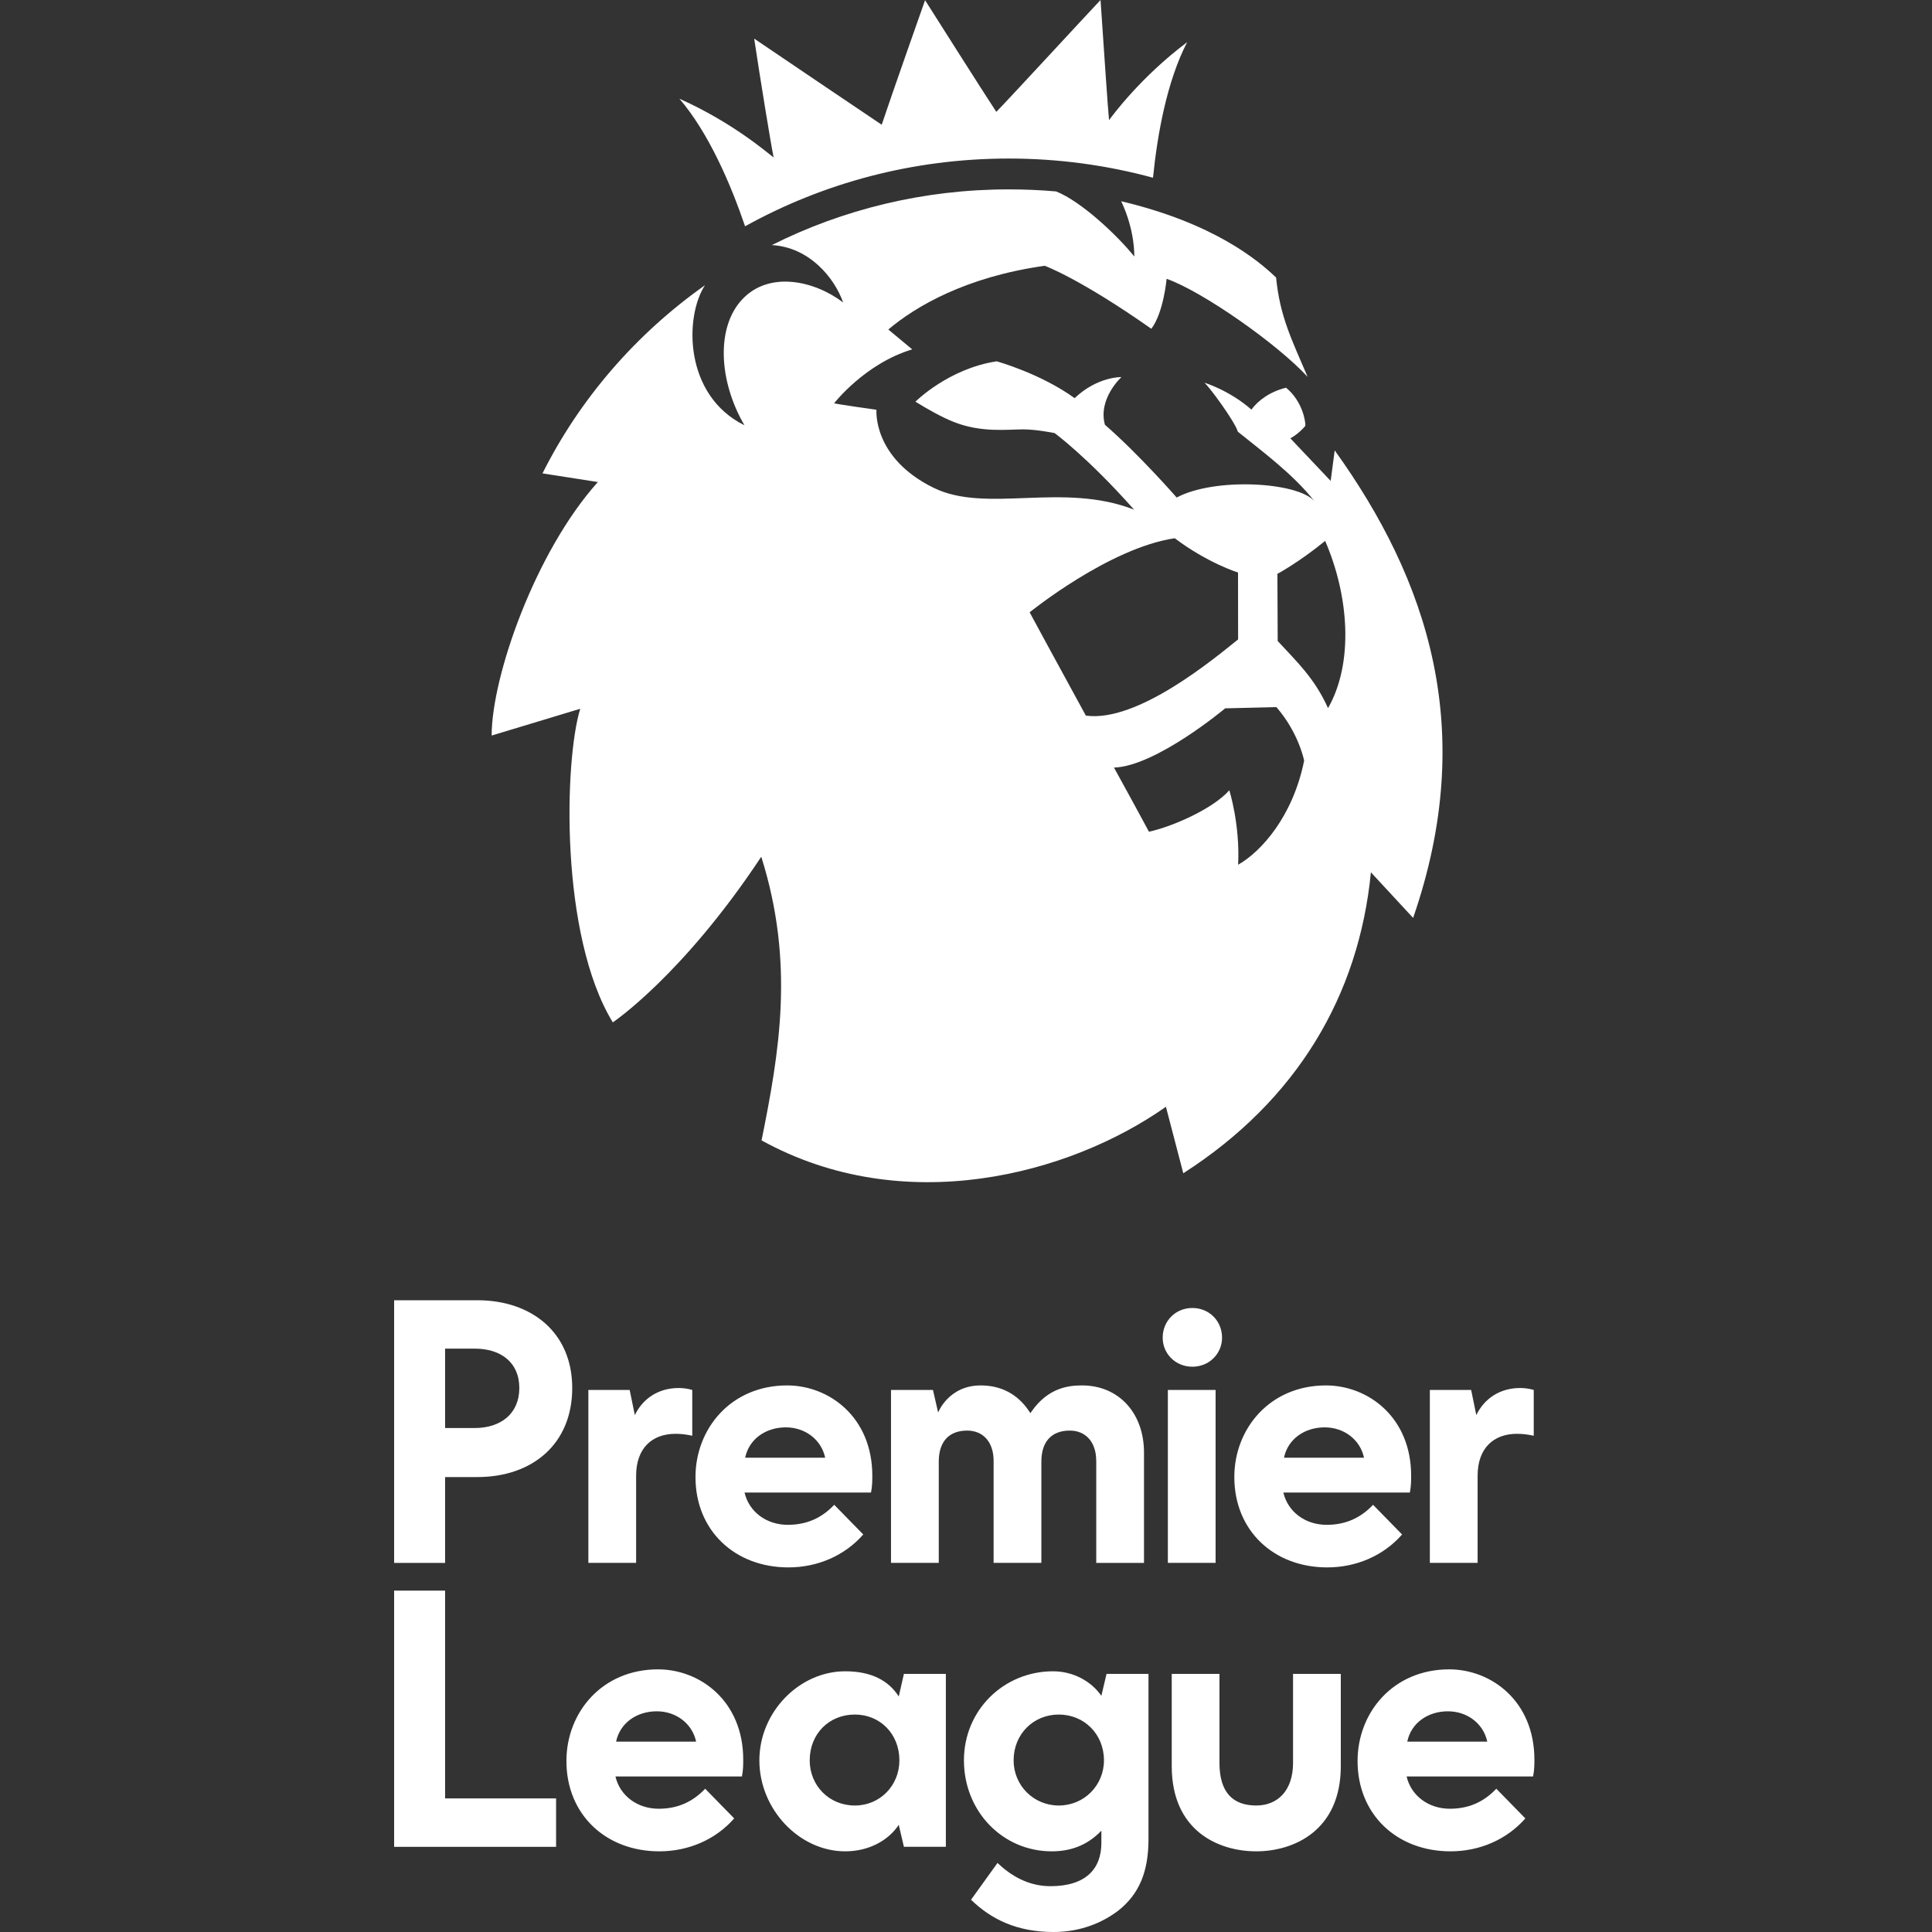
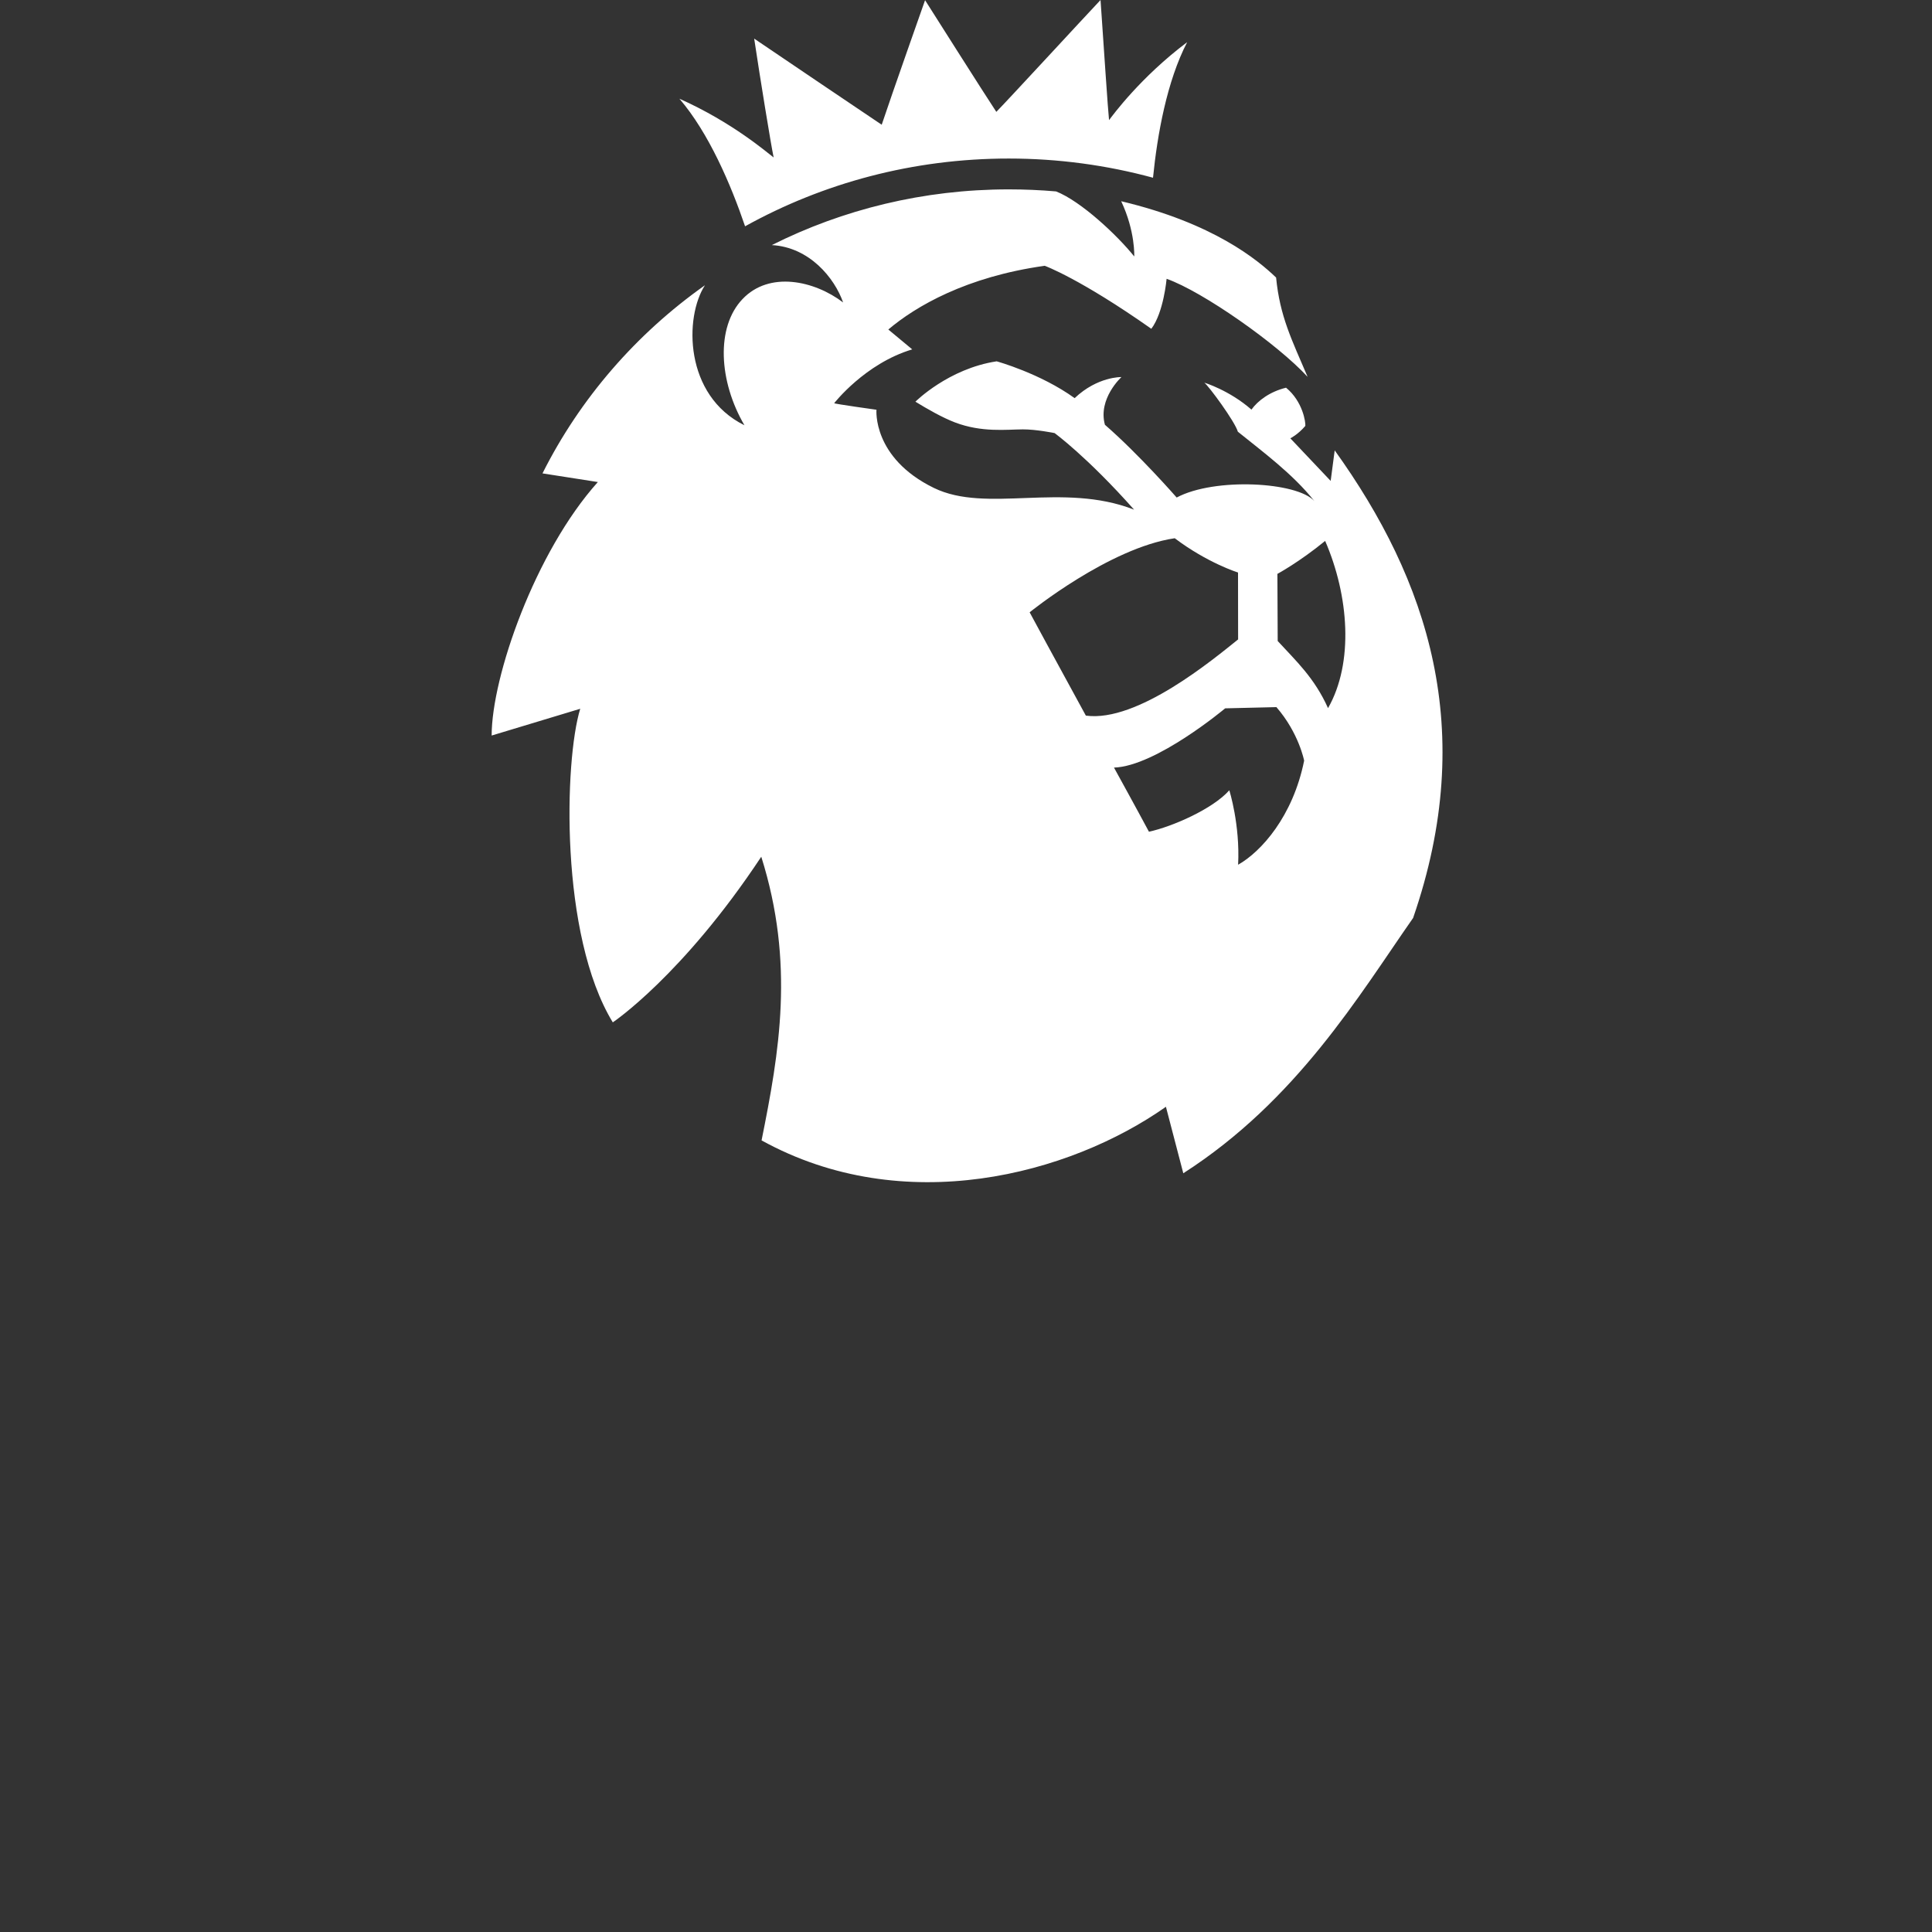
<svg xmlns="http://www.w3.org/2000/svg" width="500" height="500" viewBox="0 0 500 500" fill="none">
  <rect x="0" y="0" width="500" height="500" fill="#333333" stroke="none" />
-   <path d="M342.948 139.986C336.26 145.467 330.59 148.521 330.59 148.521L330.668 165.894C335.448 171.098 340.165 175.41 343.695 183.266C350.396 171.5 349.107 154.203 342.948 139.986H342.948ZM337.51 196.855C337.51 196.855 336.144 189.69 330.333 183.002L317.073 183.317C317.073 183.317 299.2 198.301 288.299 198.653C288.299 198.653 294.304 209.551 297.345 215.246C303.337 213.964 313.89 209.35 318.143 204.523C318.143 204.523 320.952 213.36 320.423 223.794C326.39 220.425 334.611 211.274 337.51 196.855V196.855ZM320.423 165.479L320.399 148.169C320.399 148.169 312.474 145.693 304.021 139.295C287.037 141.796 266.471 158.465 266.471 158.465C266.471 158.465 273.417 171.324 281.019 185.202C294.382 187.025 314.072 170.558 320.424 165.479H320.423ZM365.718 237.559L354.791 225.755C351.673 257.659 335.655 284.749 306.237 303.642L301.74 286.433C276.767 304.032 233.908 315.446 197.093 295.132C201.668 272.379 205.727 249.325 197.016 221.72C176.631 252.518 158.59 264.585 158.59 264.585C144.815 242.021 146.052 196.755 150.163 183.43L127.239 190.356C127.239 175.146 138.463 142.877 154.725 124.75L140.408 122.513H140.394C150.123 103.117 164.645 86.398 182.415 73.84L182.44 73.826C177.105 82.047 177.028 102.335 192.658 110.054C186.022 98.703 185.223 84.674 192.156 77.408C199.088 70.079 210.75 72.594 218.198 78.275C215.982 71.94 209.487 63.97 199.759 63.43H199.744C218.12 54.203 238.982 49.011 261.055 49.011C265.179 49.011 269.289 49.187 273.31 49.539C279.727 52.053 289.147 60.878 293.541 66.371C293.541 66.371 293.85 59.897 290.165 52.078C314.068 57.76 325.472 67.251 330.253 71.827C331.232 81.908 334.325 87.955 338.409 97.534C330.665 89.073 311.207 75.422 301.917 72.154C301.917 72.154 301.156 80.89 297.961 85.089C279.456 72.066 270.372 68.785 270.372 68.785C250.064 71.626 236.997 79.269 229.897 85.277L236.083 90.419C223.841 94.089 215.89 104.347 215.89 104.347C215.981 104.536 226.83 106.044 226.83 106.044C226.83 106.044 225.722 118.476 241.675 126.27C255.347 132.945 274.998 124.661 293.502 131.901C281.338 118.2 272.923 112.078 272.923 112.078C272.923 112.078 268.091 111.097 264.689 111.122C260.437 111.147 254.097 111.965 247.152 109.325C243.827 108.055 239.948 105.818 236.907 103.957C236.907 103.957 245.451 95.397 257.937 93.511C257.937 93.511 269.199 96.603 278.116 103.039C284.044 97.408 290.229 97.584 290.229 97.584C290.229 97.584 284.095 103.165 285.951 109.928C294.855 117.672 304.52 128.759 304.52 128.759C314.364 123.504 335.768 124.711 340.162 129.689C334.595 122.637 326.567 116.754 320.356 111.726C319.596 109.086 312.818 99.884 311.671 99.029C311.671 99.029 318.114 100.965 323.874 106.006C325.523 103.706 328.616 101.368 332.83 100.337C337.159 103.882 337.933 109.325 337.817 110.23C335.871 112.505 333.938 113.435 333.938 113.435L344.376 124.46L345.419 116.553C369.464 150.053 382.569 188.821 365.715 237.557L365.718 237.559ZM175.828 25.543C189.693 31.741 198.598 39.56 200.221 40.754C199.487 37.259 196.755 20.44 195.183 9.994C203.262 15.462 222.011 28.158 228.184 32.281C230.696 24.726 239.407 0.05 239.407 0.05C239.407 0.05 255.154 24.915 257.847 28.95C261.133 25.594 279.946 5.167 284.817 0C285.629 11.754 286.737 28.56 287.02 31.087C287.961 29.843 295.164 19.987 307.238 10.911C302.007 20.968 299.507 34.846 298.399 45.996C286.518 42.765 273.98 41.03 261.068 41.03C236.263 41.03 212.965 47.391 192.825 58.566C189.165 47.793 183.431 34.393 175.828 25.543" fill="white" />
-   <path d="M285.033 438.876L286.372 433.197H297.227V475.954C297.227 484.304 294.891 490.149 289.379 494.49C285.206 497.664 279.523 500 272.679 500C263.325 500 256.645 496.827 251.302 491.65L258.151 482.13C261.491 485.303 265.999 488.143 271.844 488.143C281.029 488.143 285.035 483.633 285.035 476.953V473.779C281.364 477.621 277.023 479.123 272.179 479.123C259.485 479.123 249.465 468.767 249.465 455.576C249.465 442.546 259.821 432.529 272.512 432.529C277.689 432.531 282.364 435.034 285.033 438.876V438.876ZM274.016 443.722C267.505 443.722 262.323 448.729 262.323 455.576C262.323 462.089 267.505 467.266 274.016 467.266C280.527 467.266 285.704 462.089 285.704 455.576C285.704 448.729 280.527 443.722 274.016 443.722V443.722ZM203.371 369.401C198.192 369.401 193.848 372.408 192.849 377.252H213.555C212.556 372.575 208.384 369.401 203.371 369.401ZM204.04 405.642C190.18 405.642 179.991 396.124 179.991 382.262C179.991 369.734 189.176 358.546 203.707 358.546C214.562 358.546 225.752 366.727 225.752 381.926C225.752 383.095 225.752 384.6 225.419 386.268H192.685C193.851 391.278 198.363 394.623 203.873 394.623C208.883 394.623 212.725 392.784 215.899 389.442L223.414 397.123C218.572 402.635 211.557 405.642 204.04 405.642ZM342.819 369.401C337.643 369.401 333.304 372.408 332.297 377.252H353.006C352.007 372.575 347.829 369.401 342.819 369.401ZM343.49 405.642C329.631 405.642 319.442 396.124 319.442 382.262C319.442 369.734 328.627 358.546 343.157 358.546C354.012 358.546 365.203 366.727 365.203 381.926C365.203 383.095 365.203 384.6 364.87 386.268H332.133C333.306 391.278 337.814 394.623 343.324 394.623C348.331 394.623 352.173 392.784 355.349 389.442L362.862 397.123C358.018 402.635 351.003 405.642 343.49 405.642ZM374.719 442.884C369.542 442.884 365.2 445.891 364.199 450.735H384.908C383.904 446.058 379.729 442.884 374.719 442.884V442.884ZM375.387 479.123C361.523 479.123 351.338 469.604 351.338 455.742C351.338 443.215 360.523 432.027 375.054 432.027C385.909 432.027 397.102 440.208 397.102 455.407C397.102 456.575 397.102 458.081 396.762 459.749H364.032C365.2 464.759 369.711 468.099 375.221 468.099C380.231 468.099 384.073 466.262 387.246 462.922L394.759 470.604C389.915 476.118 382.904 479.123 375.387 479.123V479.123ZM169.969 442.884C164.79 442.884 160.45 445.891 159.446 450.735H180.155C179.156 446.058 174.981 442.884 169.969 442.884ZM170.637 479.123C156.777 479.123 146.588 469.604 146.588 455.742C146.588 443.215 155.771 432.027 170.299 432.027C181.157 432.027 192.347 440.208 192.347 455.407C192.347 456.575 192.347 458.081 192.014 459.749H159.278C160.448 464.759 164.961 468.099 170.47 468.099C175.478 468.099 179.318 466.262 182.496 462.922L190.009 470.604C185.168 476.118 178.154 479.123 170.637 479.123ZM102 477.955V411.654H115.191V465.429H143.917V477.955H102ZM152.267 404.474V359.714H162.955L164.295 366.228C166.295 362.05 170.302 359.215 175.649 359.215C176.817 359.215 177.986 359.379 179.156 359.714V371.571C177.65 371.238 176.32 371.069 174.814 371.069C168.803 371.069 164.628 374.744 164.628 381.924V404.472H152.267V404.474ZM370.044 404.474V359.714H380.73L382.067 366.228C384.073 362.05 388.079 359.215 393.424 359.215C394.595 359.215 395.76 359.379 396.933 359.714V371.571C395.427 371.238 394.095 371.069 392.589 371.069C386.578 371.069 382.405 374.744 382.405 381.924V404.472H370.044V404.474ZM283.701 378.084C283.701 373.241 281.029 370.234 276.852 370.234C272.01 370.234 269.505 373.241 269.505 378.253V404.472H257.147V378.084C257.147 373.241 254.475 370.234 250.3 370.234C245.457 370.234 242.952 373.241 242.952 378.253V404.472H230.593V359.714H241.448L242.788 365.559C242.788 365.559 245.459 358.546 253.809 358.546C258.991 358.546 263.33 360.716 266.337 365.229L266.672 365.728L267.008 365.229C271.352 359.048 276.695 358.546 280.035 358.546C289.553 358.546 296.066 365.728 296.066 375.915V404.474H283.708V378.084H283.701V378.084ZM308.584 353.705C304.243 353.705 300.903 350.363 300.903 346.188C300.903 341.846 304.243 338.506 308.584 338.506C312.926 338.506 316.266 341.844 316.266 346.188C316.266 350.36 312.926 353.705 308.584 353.705ZM302.24 359.714H314.596V404.469H302.24V359.714ZM221.239 443.722C214.557 443.722 209.552 448.729 209.552 455.576C209.552 462.089 214.557 467.266 221.239 467.266C227.753 467.266 232.763 462.089 232.763 455.576C232.763 448.729 227.753 443.722 221.239 443.722V443.722ZM218.734 479.123C206.878 479.123 196.525 468.267 196.525 455.576C196.525 443.051 206.878 432.529 218.734 432.529C225.417 432.529 229.922 434.865 232.596 439.04L233.933 433.195H244.788V477.952H233.933L232.596 472.271C229.922 476.284 224.915 479.123 218.734 479.123ZM325.118 479.123C315.264 479.123 303.244 473.779 303.244 457.079V433.195H315.597V456.242C315.597 463.924 319.109 467.264 325.118 467.264C330.627 467.264 334.638 463.424 334.638 456.242V433.195H346.997V457.079C346.997 473.779 334.805 479.123 325.118 479.123V479.123ZM115.191 369.57H122.875C129.558 369.57 134.399 365.897 134.399 359.215C134.399 352.53 129.558 349.026 122.875 349.026H115.191V369.57V369.57ZM102 404.474V336.501H123.541C137.57 336.501 148.092 344.851 148.092 359.215C148.092 373.743 137.736 382.262 123.541 382.262H115.191V404.474H102V404.474Z" fill="white" />
+   <path d="M342.948 139.986C336.26 145.467 330.59 148.521 330.59 148.521L330.668 165.894C335.448 171.098 340.165 175.41 343.695 183.266C350.396 171.5 349.107 154.203 342.948 139.986H342.948ZM337.51 196.855C337.51 196.855 336.144 189.69 330.333 183.002L317.073 183.317C317.073 183.317 299.2 198.301 288.299 198.653C288.299 198.653 294.304 209.551 297.345 215.246C303.337 213.964 313.89 209.35 318.143 204.523C318.143 204.523 320.952 213.36 320.423 223.794C326.39 220.425 334.611 211.274 337.51 196.855V196.855ZM320.423 165.479L320.399 148.169C320.399 148.169 312.474 145.693 304.021 139.295C287.037 141.796 266.471 158.465 266.471 158.465C266.471 158.465 273.417 171.324 281.019 185.202C294.382 187.025 314.072 170.558 320.424 165.479H320.423ZM365.718 237.559C351.673 257.659 335.655 284.749 306.237 303.642L301.74 286.433C276.767 304.032 233.908 315.446 197.093 295.132C201.668 272.379 205.727 249.325 197.016 221.72C176.631 252.518 158.59 264.585 158.59 264.585C144.815 242.021 146.052 196.755 150.163 183.43L127.239 190.356C127.239 175.146 138.463 142.877 154.725 124.75L140.408 122.513H140.394C150.123 103.117 164.645 86.398 182.415 73.84L182.44 73.826C177.105 82.047 177.028 102.335 192.658 110.054C186.022 98.703 185.223 84.674 192.156 77.408C199.088 70.079 210.75 72.594 218.198 78.275C215.982 71.94 209.487 63.97 199.759 63.43H199.744C218.12 54.203 238.982 49.011 261.055 49.011C265.179 49.011 269.289 49.187 273.31 49.539C279.727 52.053 289.147 60.878 293.541 66.371C293.541 66.371 293.85 59.897 290.165 52.078C314.068 57.76 325.472 67.251 330.253 71.827C331.232 81.908 334.325 87.955 338.409 97.534C330.665 89.073 311.207 75.422 301.917 72.154C301.917 72.154 301.156 80.89 297.961 85.089C279.456 72.066 270.372 68.785 270.372 68.785C250.064 71.626 236.997 79.269 229.897 85.277L236.083 90.419C223.841 94.089 215.89 104.347 215.89 104.347C215.981 104.536 226.83 106.044 226.83 106.044C226.83 106.044 225.722 118.476 241.675 126.27C255.347 132.945 274.998 124.661 293.502 131.901C281.338 118.2 272.923 112.078 272.923 112.078C272.923 112.078 268.091 111.097 264.689 111.122C260.437 111.147 254.097 111.965 247.152 109.325C243.827 108.055 239.948 105.818 236.907 103.957C236.907 103.957 245.451 95.397 257.937 93.511C257.937 93.511 269.199 96.603 278.116 103.039C284.044 97.408 290.229 97.584 290.229 97.584C290.229 97.584 284.095 103.165 285.951 109.928C294.855 117.672 304.52 128.759 304.52 128.759C314.364 123.504 335.768 124.711 340.162 129.689C334.595 122.637 326.567 116.754 320.356 111.726C319.596 109.086 312.818 99.884 311.671 99.029C311.671 99.029 318.114 100.965 323.874 106.006C325.523 103.706 328.616 101.368 332.83 100.337C337.159 103.882 337.933 109.325 337.817 110.23C335.871 112.505 333.938 113.435 333.938 113.435L344.376 124.46L345.419 116.553C369.464 150.053 382.569 188.821 365.715 237.557L365.718 237.559ZM175.828 25.543C189.693 31.741 198.598 39.56 200.221 40.754C199.487 37.259 196.755 20.44 195.183 9.994C203.262 15.462 222.011 28.158 228.184 32.281C230.696 24.726 239.407 0.05 239.407 0.05C239.407 0.05 255.154 24.915 257.847 28.95C261.133 25.594 279.946 5.167 284.817 0C285.629 11.754 286.737 28.56 287.02 31.087C287.961 29.843 295.164 19.987 307.238 10.911C302.007 20.968 299.507 34.846 298.399 45.996C286.518 42.765 273.98 41.03 261.068 41.03C236.263 41.03 212.965 47.391 192.825 58.566C189.165 47.793 183.431 34.393 175.828 25.543" fill="white" />
</svg>